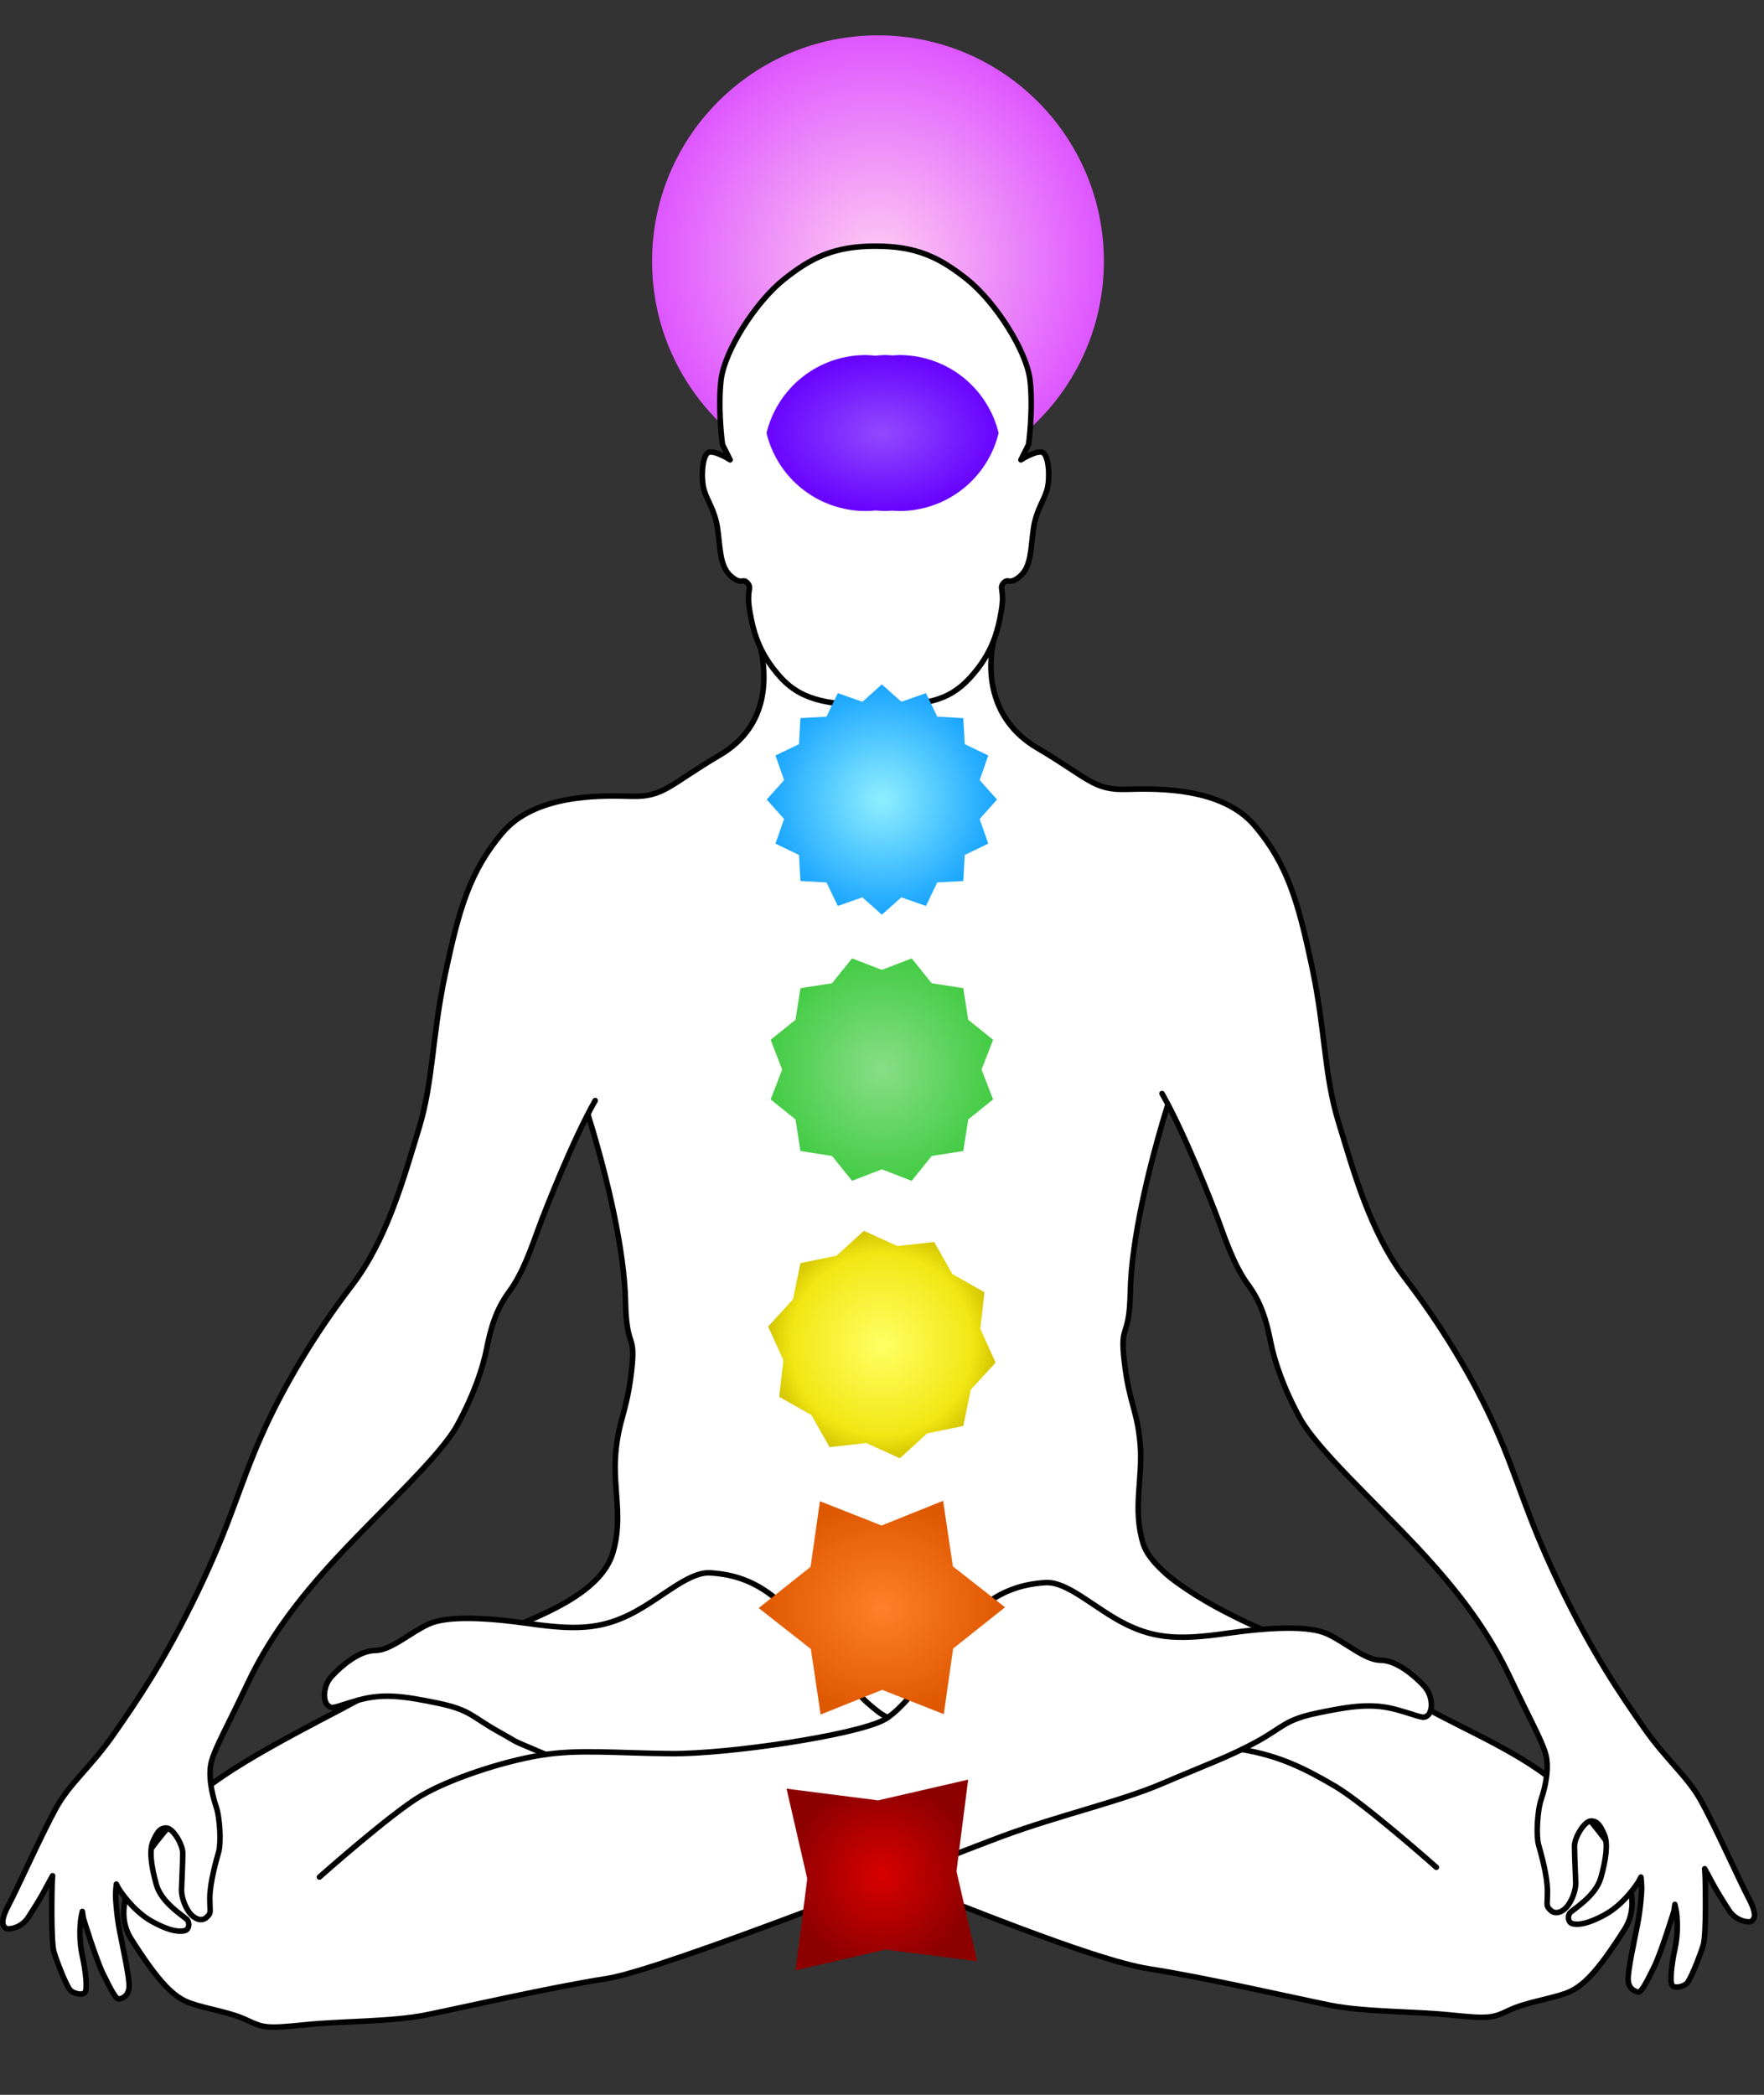
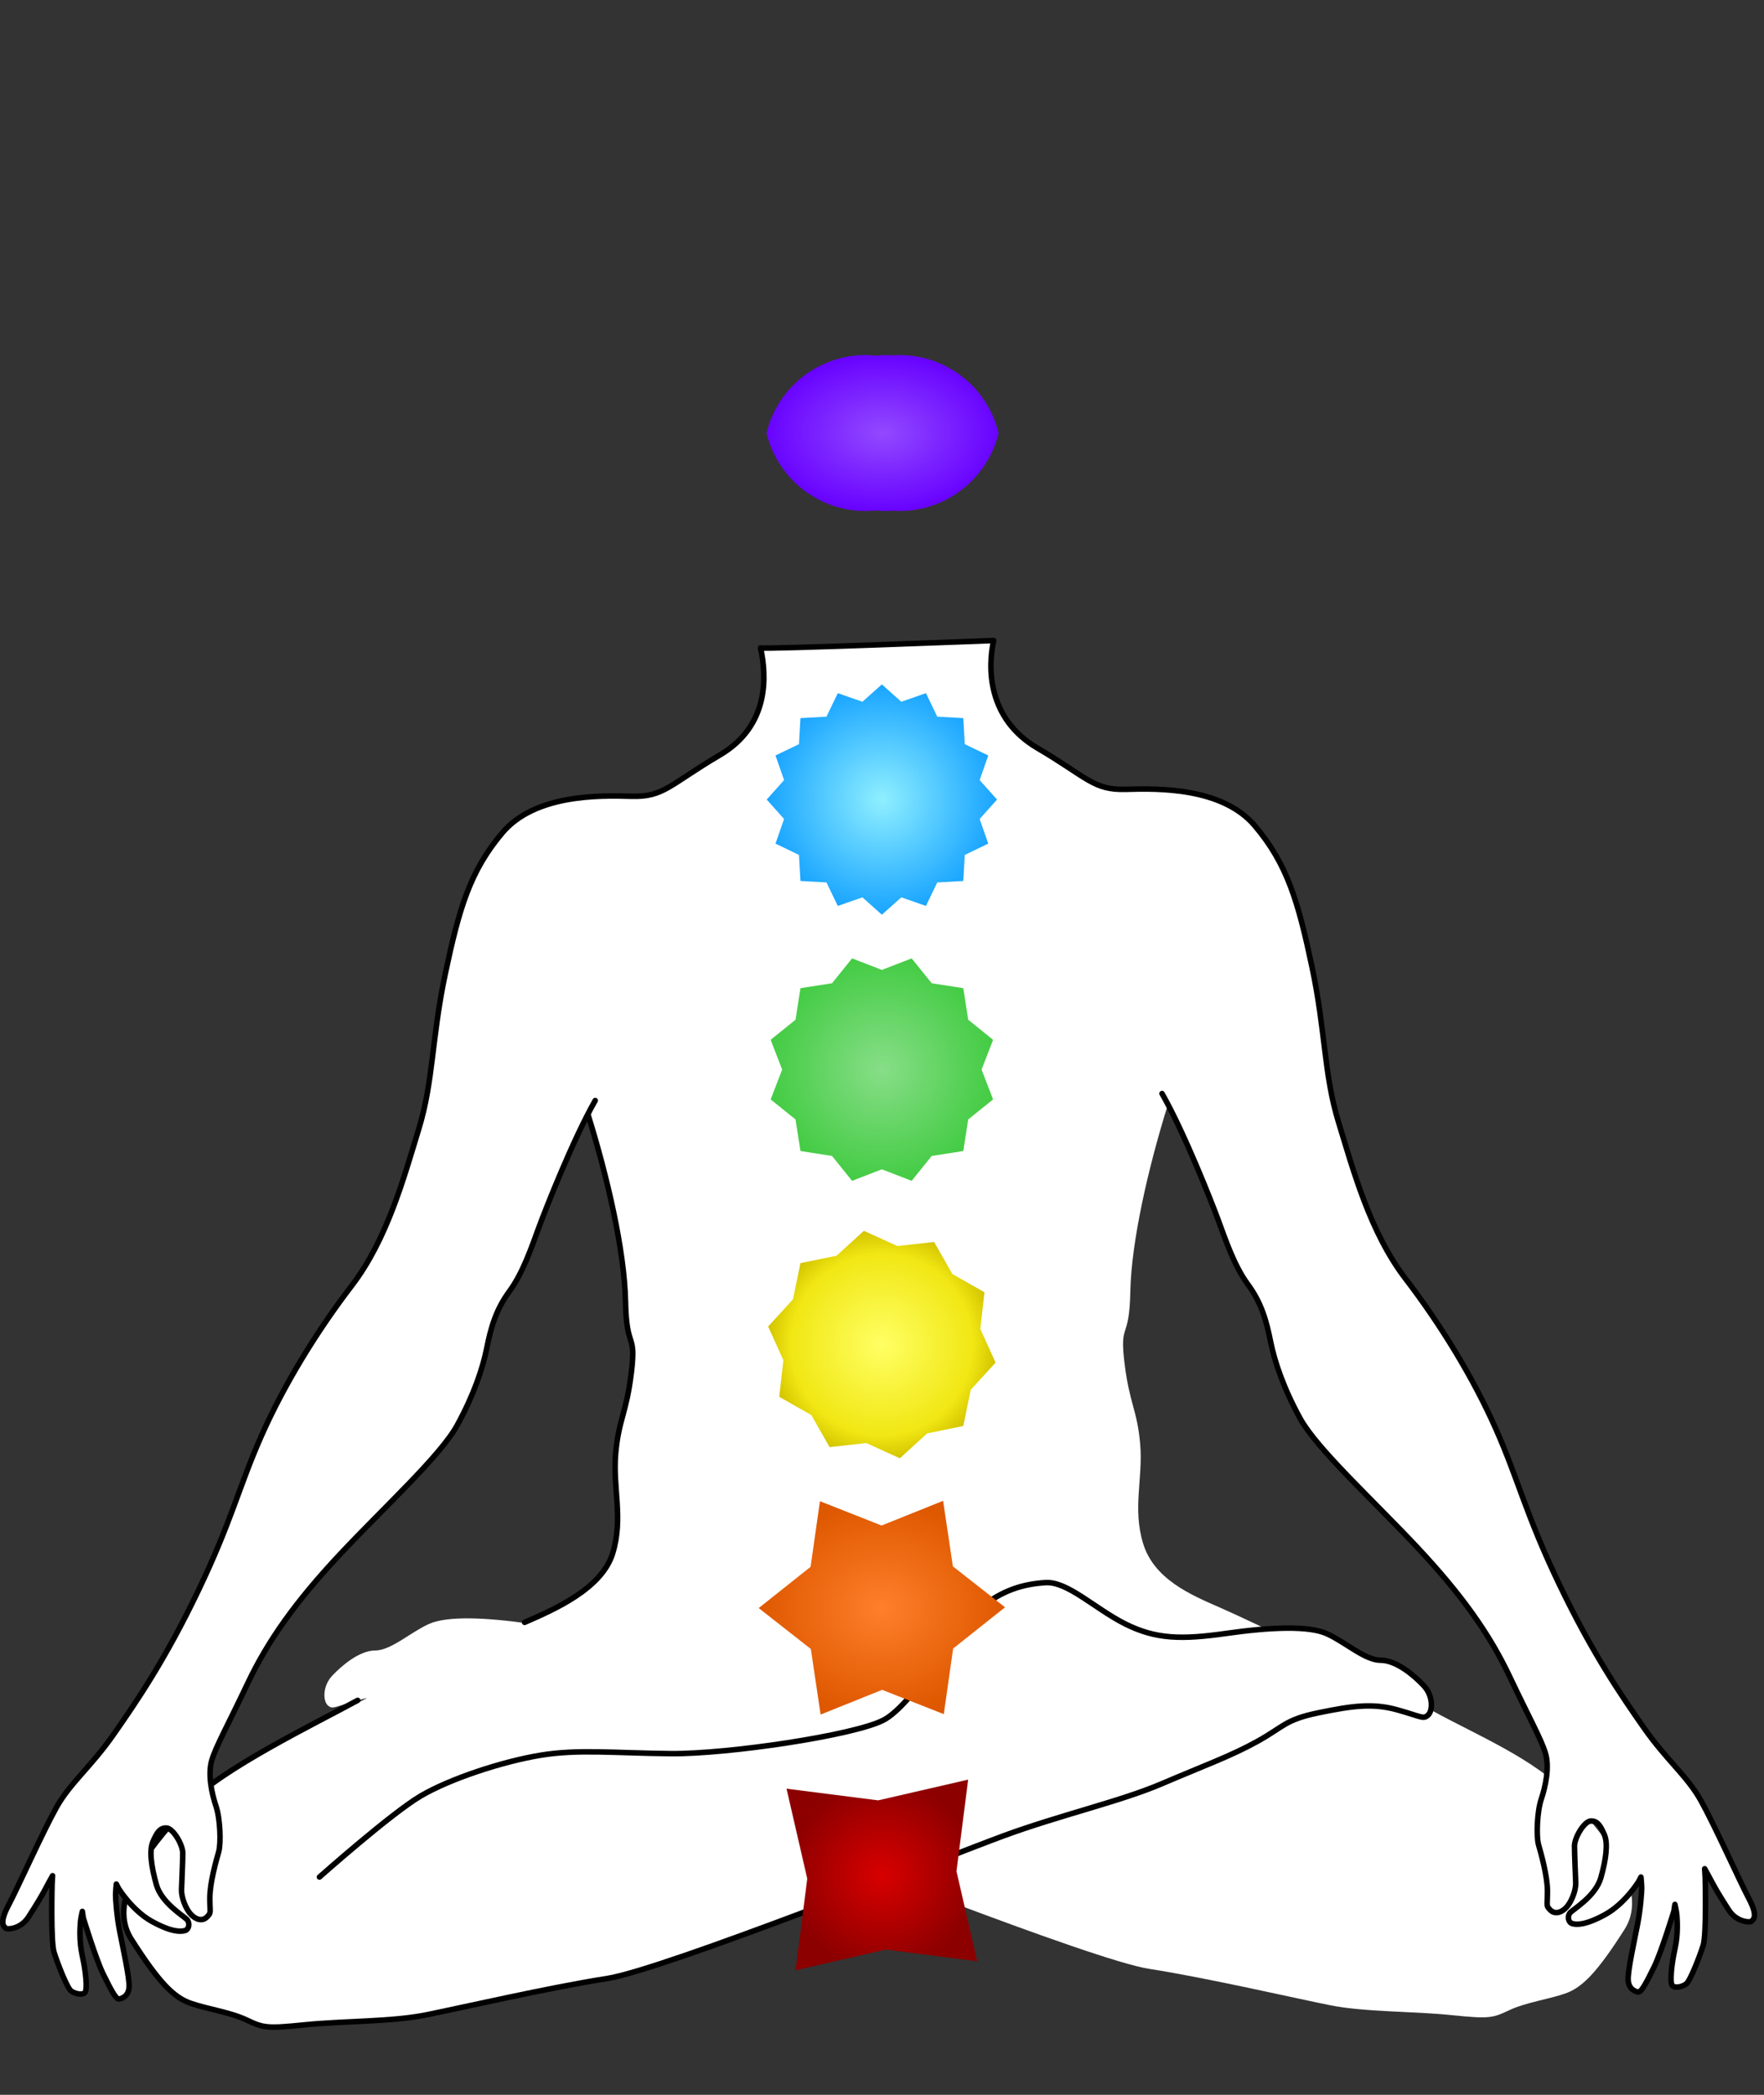
<svg xmlns="http://www.w3.org/2000/svg" xmlns:ns1="http://www.inkscape.org/namespaces/inkscape" xmlns:ns2="http://sodipodi.sourceforge.net/DTD/sodipodi-0.dtd" xmlns:xlink="http://www.w3.org/1999/xlink" width="320" height="380" viewBox="0 0 320 380" id="svg2" version="1.1" ns1:version="0.91 r13725" ns2:docname="chkras-map.svg">
  <rect x="0" y="0" width="320" height="380" fill="#333333" stroke="none" />
  <title id="title5749">Chakras in human body</title>
  <defs id="defs4">
    <linearGradient ns1:collect="always" id="linearGradient5741">
      <stop style="stop-color:#d80000;stop-opacity:1" offset="0" id="stop5743" />
      <stop style="stop-color:#8c0000;stop-opacity:1" offset="1" id="stop5745" />
    </linearGradient>
    <linearGradient ns1:collect="always" id="linearGradient5733">
      <stop style="stop-color:#ff7f2a;stop-opacity:1;" offset="0" id="stop5735" />
      <stop style="stop-color:#de5800;stop-opacity:1" offset="1" id="stop5737" />
    </linearGradient>
    <linearGradient ns1:collect="always" id="linearGradient5723">
      <stop style="stop-color:#ffff64;stop-opacity:1" offset="0" id="stop5725" />
      <stop id="stop5731" offset="0.8" style="stop-color:#f1e714;stop-opacity:1" />
      <stop style="stop-color:#d4c500;stop-opacity:1" offset="1" id="stop5727" />
    </linearGradient>
    <linearGradient ns1:collect="always" id="linearGradient5715">
      <stop style="stop-color:#87de87;stop-opacity:1;" offset="0" id="stop5717" />
      <stop style="stop-color:#45cc45;stop-opacity:1" offset="1" id="stop5719" />
    </linearGradient>
    <linearGradient ns1:collect="always" id="linearGradient5707">
      <stop style="stop-color:#8fefff;stop-opacity:1" offset="0" id="stop5709" />
      <stop style="stop-color:#18a4ff;stop-opacity:1" offset="1" id="stop5711" />
    </linearGradient>
    <linearGradient ns1:collect="always" id="linearGradient5697">
      <stop style="stop-color:#9249ff;stop-opacity:1" offset="0" id="stop5699" />
      <stop style="stop-color:#6803ff;stop-opacity:1" offset="1" id="stop5701" />
    </linearGradient>
    <linearGradient ns1:collect="always" id="linearGradient4247">
      <stop style="stop-color:#ffcbf2;stop-opacity:1" offset="0" id="stop4249" />
      <stop style="stop-color:#dd55ff;stop-opacity:1" offset="1" id="stop4251" />
    </linearGradient>
    <radialGradient ns1:collect="always" xlink:href="#linearGradient4247" id="radialGradient4253" cx="162.054" cy="47.339" fx="162.054" fy="47.339" r="41.482" gradientUnits="userSpaceOnUse" gradientTransform="translate(0,-11.786)" />
    <radialGradient ns1:collect="always" xlink:href="#linearGradient5697" id="radialGradient5703" cx="162.888" cy="78.498" fx="162.888" fy="78.498" r="21.05" gradientTransform="matrix(1,0,0,0.672,0,13.972)" gradientUnits="userSpaceOnUse" />
    <radialGradient ns1:collect="always" xlink:href="#linearGradient5707" id="radialGradient5713" cx="162.761" cy="147.125" fx="162.761" fy="147.125" r="20.887" gradientUnits="userSpaceOnUse" gradientTransform="translate(0,-13.929)" />
    <radialGradient ns1:collect="always" xlink:href="#linearGradient5715" id="radialGradient5721" cx="162.761" cy="193.971" fx="162.761" fy="193.971" r="20.175" gradientUnits="userSpaceOnUse" gradientTransform="translate(0,-11.786)" />
    <radialGradient ns1:collect="always" xlink:href="#linearGradient5723" id="radialGradient5729" cx="162.761" cy="243.847" fx="162.761" fy="243.847" r="20.63" gradientUnits="userSpaceOnUse" gradientTransform="translate(0,-11.786)" />
    <radialGradient ns1:collect="always" xlink:href="#linearGradient5733" id="radialGradient5739" cx="162.761" cy="291.577" fx="162.761" fy="291.577" r="22.344" gradientTransform="matrix(1,0,0,0.868,0,26.814)" gradientUnits="userSpaceOnUse" />
    <radialGradient ns1:collect="always" xlink:href="#linearGradient5741" id="radialGradient5747" cx="162.761" cy="340.064" fx="162.761" fy="340.064" r="17.295" gradientUnits="userSpaceOnUse" gradientTransform="translate(0,-11.786)" />
  </defs>
  <ns2:namedview id="base" pagecolor="#ffffff" bordercolor="#666666" borderopacity="1.0" ns1:pageopacity="0.0" ns1:pageshadow="2" ns1:zoom="0.98994949" ns1:cx="193.83022" ns1:cy="178.60629" ns1:document-units="px" ns1:current-layer="layer2" showgrid="false" ns1:snap-page="false" fit-margin-top="0" fit-margin-left="0" fit-margin-bottom="0" fit-margin-right="0" units="px" ns1:object-paths="true" ns1:snap-smooth-nodes="false" ns1:object-nodes="true" ns1:snap-nodes="true" ns1:snap-global="false" showguides="false" ns1:window-width="1280" ns1:window-height="946" ns1:window-x="0" ns1:window-y="29" ns1:window-maximized="1" />
  <g ns1:groupmode="layer" id="layer2" ns1:label="Chakras" transform="translate(-2.785,11.841)">
-     <circle style="opacity:1;fill:url(#radialGradient4253);fill-opacity:1;fill-rule:nonzero;stroke:none;stroke-width:1;stroke-linecap:round;stroke-linejoin:round;stroke-miterlimit:4;stroke-dasharray:none;stroke-dashoffset:0;stroke-opacity:1" id="path4222" cx="162.054" cy="35.554" r="40.982" />
    <path ns2:nodetypes="cssssssssssssssssssssssssssssssccccssssssssssssssssssssssssssssssc" ns1:connector-curvature="0" id="path4218" d="m 60.735,328.657 c 0,0 13.006,-11.554 18.372,-14.71 5.366,-3.157 14.837,-6.25 21.718,-7.387 6.882,-1.136 13.46,-0.382 23.728,-0.292 10.268,0.089 33.125,-3.304 38.482,-6.071 5.357,-2.768 13.488,-16.87 17.466,-20.216 3.977,-3.346 7.892,-4.483 11.932,-4.735 4.041,-0.253 8.965,4.735 14.521,7.513 5.556,2.778 10.228,2.841 18.246,1.705 8.018,-1.136 14.963,-1.452 18.309,0.063 3.346,1.515 6.882,4.798 9.723,4.798 2.841,0 6.061,2.715 7.829,4.609 1.768,1.894 1.641,4.609 0.758,5.366 -0.884,0.758 -1.105,0.272 -5.569,-0.978 -4.464,-1.25 -8.214,-0.714 -14.286,0.536 -6.071,1.25 -6.25,2.5 -11.071,5.179 -4.821,2.679 -9.821,4.464 -17.321,7.679 -7.5,3.214 -18.571,5.714 -28.75,9.464 -10.179,3.75 -61.607,24.286 -71.964,25.893 C 102.5,348.679 86.25,352.429 80,353.679 c -6.25,1.25 -15,1.071 -21.964,1.786 -6.964,0.714 -7.5,0.536 -10.536,-0.893 -3.036,-1.429 -7.143,-1.964 -10.179,-3.036 -3.036,-1.071 -5.714,-3.75 -10.714,-11.607 -5,-7.857 4.821,-18.214 10.357,-24.464 5.536,-6.25 16.964,-11.071 24.107,-15 7.143,-3.929 33.571,-16.607 38.929,-18.929 5.357,-2.321 11.964,-5.179 13.929,-11.607 1.964,-6.429 0,-11.786 0.536,-18.036 0.536,-6.25 1.964,-7.321 2.857,-14.821 0.893,-7.5 -0.893,-3.75 -1.071,-12.857 -0.179,-9.107 -3.254,-22.516 -6.825,-33.945 l 0,-6.1 105.233,-1.518 0,5.849 c -3.571,11.429 -6.647,24.838 -6.825,33.945 -0.179,9.107 -1.964,5.357 -1.071,12.857 0.893,7.5 2.321,8.571 2.857,14.821 0.536,6.25 -1.429,11.607 0.536,18.036 1.964,6.429 8.571,9.286 13.929,11.607 5.357,2.321 31.786,15 38.929,18.929 7.143,3.929 18.571,8.75 24.107,15 5.536,6.25 15.357,16.607 10.357,24.464 -5,7.857 -7.679,10.536 -10.714,11.607 -3.036,1.071 -7.143,1.607 -10.179,3.036 -3.036,1.429 -3.571,1.607 -10.536,0.893 -6.964,-0.714 -15.714,-0.536 -21.964,-1.786 -6.25,-1.25 -22.5,-5 -32.857,-6.607 -10.357,-1.607 -61.786,-22.143 -71.964,-25.893 -10.179,-3.75 -21.25,-6.25 -28.75,-9.464 -7.5,-3.214 -12.5,-5 -17.321,-7.679 -4.821,-2.679 -5,-3.929 -11.071,-5.179 -6.071,-1.25 -9.821,-1.786 -14.286,-0.536 -4.464,1.25 -4.685,1.736 -5.569,0.978 -0.884,-0.758 -1.01,-3.472 0.758,-5.366 1.768,-1.894 4.988,-4.609 7.829,-4.609 2.841,0 6.377,-3.283 9.723,-4.798 3.346,-1.515 10.291,-1.2 18.309,-0.063 8.018,1.136 12.69,1.073 18.246,-1.705 5.556,-2.778 10.48,-7.766 14.521,-7.513 4.041,0.253 7.955,1.389 11.932,4.735 3.977,3.346 12.109,17.448 17.466,20.216 5.357,2.768 28.214,6.161 38.482,6.071 10.268,-0.089 16.846,-0.844 23.728,0.292 6.882,1.136 16.352,4.23 21.718,7.387 5.366,3.157 18.372,14.71 18.372,14.71" style="opacity:1;fill:#ffffff;fill-opacity:1;fill-rule:nonzero;stroke:none;stroke-width:1;stroke-linecap:round;stroke-linejoin:round;stroke-miterlimit:4;stroke-dasharray:none;stroke-dashoffset:0;stroke-opacity:1" />
-     <path style="opacity:1;fill:none;fill-opacity:1;fill-rule:nonzero;stroke:#000000;stroke-width:1;stroke-linecap:round;stroke-linejoin:round;stroke-miterlimit:4;stroke-dasharray:none;stroke-dashoffset:0;stroke-opacity:1" d="m 214.658,182.652 0,5.849 c -3.571,11.429 -6.647,24.838 -6.825,33.945 -0.179,9.107 -1.964,5.357 -1.071,12.857 0.893,7.5 2.321,8.571 2.857,14.821 0.536,6.25 -1.429,11.607 0.536,18.036 1.964,6.429 16.177,13.237 21.534,15.559 m 30.619,14.739 c 7.143,3.929 19.275,8.988 24.811,15.238 5.536,6.25 15.357,16.607 10.357,24.464 -5,7.857 -7.679,10.536 -10.714,11.607 -3.036,1.071 -7.143,1.607 -10.179,3.036 -3.036,1.429 -3.571,1.607 -10.536,0.893 -6.964,-0.714 -15.714,-0.536 -21.964,-1.786 -6.25,-1.25 -22.5,-5 -32.857,-6.607 -10.357,-1.607 -36.496,-12.587 -46.674,-16.337 m -62.77,-22.553 c -7.5,-3.214 -3.771,-1.468 -8.592,-4.147 -4.821,-2.679 -5,-3.929 -11.071,-5.179 -6.071,-1.25 -9.821,-1.786 -14.286,-0.536 -4.464,1.25 -4.685,1.736 -5.569,0.978 -0.884,-0.758 -1.01,-3.472 0.758,-5.366 1.768,-1.894 4.988,-4.609 7.829,-4.609 2.841,0 6.377,-3.283 9.723,-4.798 3.346,-1.515 10.291,-1.2 18.309,-0.063 8.018,1.136 12.69,1.073 18.246,-1.705 5.556,-2.778 10.48,-7.766 14.521,-7.513 4.041,0.253 7.955,1.389 11.932,4.735 3.977,3.346 12.402,15.355 17.019,19.234 1.116,0.938 1.838,1.592 3.219,2.28 m 64.219,5.79 c 6.882,1.136 11.57,3.506 16.936,6.663 5.366,3.157 18.372,14.71 18.372,14.71" id="path4214" ns1:connector-curvature="0" ns2:nodetypes="ccssssccsssssssccssssssssssssccsc" />
    <path style="opacity:1;fill:none;fill-opacity:1;fill-rule:nonzero;stroke:#000000;stroke-width:1;stroke-linecap:round;stroke-linejoin:round;stroke-miterlimit:4;stroke-dasharray:none;stroke-dashoffset:0;stroke-opacity:1" d="m 60.735,328.657 c 0,0 13.006,-11.554 18.372,-14.71 5.366,-3.157 14.837,-6.25 21.718,-7.387 6.882,-1.136 13.46,-0.382 23.728,-0.292 10.268,0.089 33.125,-3.304 38.482,-6.071 5.357,-2.768 13.488,-16.87 17.466,-20.216 3.977,-3.346 7.892,-4.483 11.932,-4.735 4.041,-0.253 8.965,4.735 14.521,7.513 5.556,2.778 10.228,2.841 18.246,1.705 8.018,-1.136 14.963,-1.452 18.309,0.063 3.346,1.515 6.882,4.798 9.723,4.798 2.841,0 6.061,2.715 7.829,4.609 1.768,1.894 1.641,4.609 0.758,5.366 -0.884,0.758 -1.105,0.272 -5.569,-0.978 -4.464,-1.25 -8.214,-0.714 -14.286,0.536 -6.071,1.25 -6.25,2.5 -11.071,5.179 -4.821,2.679 -9.821,4.464 -17.321,7.679 -7.5,3.214 -18.571,5.714 -28.75,9.464 -10.179,3.75 -61.607,24.286 -71.964,25.893 C 102.5,348.679 86.25,352.429 80,353.679 c -6.25,1.25 -15,1.071 -21.964,1.786 -6.964,0.714 -7.5,0.536 -10.536,-0.893 -3.036,-1.429 -7.143,-1.964 -10.179,-3.036 -3.036,-1.071 -5.714,-3.75 -10.714,-11.607 -5,-7.857 4.821,-18.214 10.357,-24.464 5.536,-6.25 23.564,-14.937 30.707,-18.866 m 30.28,-14.143 c 5.357,-2.321 14.013,-6.098 15.978,-12.527 1.964,-6.429 0,-11.786 0.536,-18.036 0.536,-6.25 1.964,-7.321 2.857,-14.821 0.893,-7.5 -0.893,-3.75 -1.071,-12.857 -0.179,-9.107 -3.254,-22.516 -6.825,-33.945 l 0,-6.1 105.233,-1.518" id="path4204" ns1:connector-curvature="0" ns2:nodetypes="cssssssssssssssssssssssssccssssccc" />
    <path style="opacity:1;fill:#ffffff;fill-opacity:1;fill-rule:nonzero;stroke:#000000;stroke-width:1;stroke-linecap:round;stroke-linejoin:round;stroke-miterlimit:4;stroke-dasharray:none;stroke-dashoffset:0;stroke-opacity:1" d="m 110.761,187.796 c -4.015,7.042 -8.976,19.632 -10.226,23.025 -1.25,3.393 -2.857,8.214 -5.357,11.607 -2.5,3.393 -3.393,6.786 -4.107,10.357 -0.714,3.571 -2.321,8.393 -5.357,13.929 -3.036,5.536 -13.214,14.821 -21.25,23.393 -8.036,8.571 -13.08,15.67 -16.741,23.393 -3.661,7.723 -5.759,11.429 -6.518,13.973 -0.759,2.545 0,6.071 0.759,8.304 0.759,2.232 0.938,6.741 0.491,8.304 -0.446,1.562 -1.607,5.625 -1.607,8.393 0,2.768 0.312,2.589 -0.536,3.438 -0.848,0.848 -2.054,0.446 -2.946,-0.536 -0.893,-0.982 -1.696,-3.036 -1.652,-4.42 0.045,-1.384 0.223,-5.089 0.223,-6.652 0,-1.562 -1.786,-4.554 -2.991,-4.554 -1.205,0 -1.696,0.848 -2.411,2.455 -0.714,1.607 -0.312,4.554 0.625,7.857 0.938,3.304 4.955,5.67 5.536,6.295 0.58,0.625 0.402,1.786 -0.357,2.009 -0.759,0.223 -2.411,0.312 -5.982,-1.652 -3.571,-1.964 -6.027,-5.938 -6.027,-5.938 l -0.446,-0.848 c 0,0 -0.134,1.339 -0.134,2.009 0,0.67 0.179,3.616 0.759,6.607 0.58,2.991 1.786,8.393 1.696,10.045 -0.089,1.652 -1.25,2.098 -1.83,2.188 -0.58,0.089 -1.607,-1.964 -2.902,-4.598 -1.295,-2.634 -3.571,-10.089 -3.571,-10.089 l -0.179,-1.205 c 0,0 -0.313,1.295 -0.357,2.054 -0.045,0.759 -0.268,3.214 0.357,6.027 0.625,2.812 0.938,6.027 0.491,6.607 -0.446,0.58 -1.83,0.268 -2.545,-0.268 -0.714,-0.536 -2.455,-5 -3.08,-7.009 -0.625,-2.009 -0.357,-12.277 -0.357,-12.277 l 0.089,-1.607 c 0,0 -0.848,1.518 -1.384,2.545 -0.536,1.027 -1.518,2.679 -2.991,4.955 -1.473,2.277 -3.973,2.277 -4.152,2.009 C 3.616,337.652 2.5,337.25 4.286,333.857 6.071,330.464 10.536,320.464 13.036,316 c 2.5,-4.464 6.25,-7.321 10.357,-13.214 C 27.5,296.893 32.679,289.393 38.75,276.714 c 6.071,-12.679 7.321,-18.75 11.429,-28.036 4.107,-9.286 10,-18.929 16.429,-27.321 6.429,-8.393 9.464,-19.643 12.143,-28.393 2.679,-8.75 2.321,-16.429 4.821,-28.214 2.5,-11.786 4.464,-18.571 10.357,-25.536 5.893,-6.964 17.5,-6.786 23.393,-6.607 5.893,0.179 6.964,-2.143 16.071,-7.5 9.107,-5.357 8.433,-14.597 7.361,-19.418 0.147,0.304 42.286,-1.338 42.286,-1.338 -1.071,4.821 -1.194,14.136 7.913,19.493 9.107,5.357 10.179,7.679 16.071,7.5 5.893,-0.179 17.5,-0.357 23.393,6.607 5.893,6.964 7.857,13.75 10.357,25.536 2.5,11.786 2.143,19.464 4.821,28.214 2.679,8.75 5.714,20 12.143,28.393 6.429,8.393 12.321,18.036 16.429,27.321 4.107,9.286 5.357,15.357 11.429,28.036 6.071,12.679 11.25,20.179 15.357,26.071 4.107,5.893 7.857,8.75 10.357,13.214 2.5,4.464 6.964,14.464 8.75,17.857 1.786,3.393 0.67,3.795 0.491,4.062 -0.179,0.268 -2.679,0.268 -4.152,-2.009 -1.473,-2.277 -2.455,-3.929 -2.991,-4.955 -0.536,-1.027 -1.384,-2.545 -1.384,-2.545 l 0.089,1.607 c 0,0 0.268,10.268 -0.357,12.277 -0.625,2.009 -2.366,6.473 -3.08,7.009 -0.714,0.536 -2.098,0.848 -2.545,0.268 -0.446,-0.58 -0.134,-3.795 0.491,-6.607 0.625,-2.812 0.402,-5.268 0.357,-6.027 -0.045,-0.759 -0.357,-2.054 -0.357,-2.054 l -0.179,1.205 c 0,0 -2.277,7.455 -3.571,10.089 -1.295,2.634 -2.321,4.688 -2.902,4.598 -0.58,-0.089 -1.741,-0.536 -1.83,-2.188 -0.089,-1.652 1.116,-7.054 1.696,-10.045 0.58,-2.991 0.759,-5.938 0.759,-6.607 0,-0.67 -0.134,-2.009 -0.134,-2.009 l -0.446,0.848 c 0,0 -2.455,3.973 -6.027,5.938 -3.571,1.964 -5.223,1.875 -5.982,1.652 -0.759,-0.223 -0.938,-1.384 -0.357,-2.009 0.58,-0.625 4.598,-2.991 5.536,-6.295 0.938,-3.304 1.339,-6.25 0.625,-7.857 -0.714,-1.607 -1.205,-2.455 -2.411,-2.455 -1.205,0 -2.991,2.991 -2.991,4.554 0,1.562 0.179,5.268 0.223,6.652 0.045,1.384 -0.759,3.438 -1.652,4.42 -0.893,0.982 -2.098,1.384 -2.946,0.536 -0.848,-0.848 -0.536,-0.67 -0.536,-3.438 0,-2.768 -1.161,-6.83 -1.607,-8.393 -0.446,-1.562 -0.268,-6.071 0.491,-8.304 0.759,-2.232 1.518,-5.759 0.759,-8.304 -0.759,-2.545 -2.857,-6.25 -6.518,-13.973 -3.661,-7.723 -8.705,-14.821 -16.741,-23.393 -8.036,-8.571 -18.214,-17.857 -21.25,-23.393 -3.036,-5.536 -4.643,-10.357 -5.357,-13.929 -0.714,-3.571 -1.607,-6.964 -4.107,-10.357 -2.5,-3.393 -4.107,-8.214 -5.357,-11.607 -1.25,-3.393 -6.21,-15.983 -10.226,-23.025" id="path3402" ns1:connector-curvature="0" ns2:nodetypes="cssssssssssscssccsssssccscsssccscssssssssssssssssssccssssssssssscssccsssssccscsssccscssssssssssssssssssc" />
-     <path style="opacity:1;fill:#ffffff;fill-opacity:1;fill-rule:nonzero;stroke:#000000;stroke-width:1;stroke-linecap:round;stroke-linejoin:round;stroke-miterlimit:4;stroke-dasharray:none;stroke-dashoffset:0;stroke-opacity:1" d="m 144.957,38.87 c -5.051,4.041 -10.733,12.879 -11.364,18.183 -0.631,5.303 0.253,11.743 0.253,11.743 l 1.389,2.778 c 0,0 -2.525,-1.641 -3.788,-1.389 -1.263,0.253 -1.515,4.419 -1.01,6.566 0.505,2.147 2.02,3.788 2.525,7.324 0.505,3.536 0.379,6.819 2.399,8.586 2.02,1.768 2.147,0.253 3.03,1.263 0.884,1.01 -0.253,1.136 0.379,4.924 0.631,3.788 1.641,7.829 5.682,12.248 4.041,4.419 9.351,4.968 17.694,4.968 8.343,0 12.582,-0.548 16.622,-4.968 4.041,-4.419 5.051,-8.46 5.682,-12.248 0.631,-3.788 -0.505,-3.914 0.379,-4.924 0.884,-1.01 1.01,0.505 3.03,-1.263 2.02,-1.768 1.894,-5.051 2.399,-8.586 0.505,-3.536 2.02,-5.177 2.525,-7.324 0.505,-2.147 0.253,-6.313 -1.01,-6.566 -1.263,-0.253 -3.788,1.389 -3.788,1.389 l 1.389,-2.778 c 0,0 0.884,-6.44 0.253,-11.743 -0.631,-5.303 -6.313,-14.142 -11.364,-18.183 -5.051,-4.041 -9.242,-6.061 -16.653,-6.061 -7.41,0 -11.602,2.02 -16.653,6.061 z" id="path4206" ns1:connector-curvature="0" ns2:nodetypes="ssccssssssszsssssssccsszs" />
    <path style="opacity:1;fill:url(#radialGradient5703);fill-opacity:1;fill-rule:nonzero;stroke:none;stroke-width:1;stroke-linecap:round;stroke-linejoin:round;stroke-miterlimit:4;stroke-dasharray:none;stroke-dashoffset:0;stroke-opacity:1" d="m 159.793,52.57 a 18.498,18.498 0 0 0 -17.955,14.146 18.498,18.498 0 0 0 17.955,14.139 18.498,18.498 0 0 0 1.869,-0.111 14.142,14.142 0 0 0 1.666,0.111 14.142,14.142 0 0 0 1.268,-0.068 18.498,18.498 0 0 0 1.385,0.068 18.498,18.498 0 0 0 17.957,-14.145 18.498,18.498 0 0 0 -17.957,-14.141 18.498,18.498 0 0 0 -1.23,0.072 14.142,14.142 0 0 0 -1.422,-0.072 14.142,14.142 0 0 0 -1.725,0.123 18.498,18.498 0 0 0 -1.811,-0.123 z" id="path4224" ns1:connector-curvature="0" />
    <path ns2:type="star" style="opacity:1;fill:url(#radialGradient5713);fill-opacity:1;fill-rule:nonzero;stroke:none;stroke-width:1;stroke-linecap:round;stroke-linejoin:round;stroke-miterlimit:4;stroke-dasharray:none;stroke-dashoffset:0;stroke-opacity:1" id="path4237" ns2:sides="16" ns2:cx="162.76083" ns2:cy="133.19636" ns2:r1="20.886751" ns2:r2="18.088457" ns2:arg1="0.78539816" ns2:arg2="0.9817477" ns1:flatsided="false" ns1:rounded="0" ns1:randomized="0" d="m 177.53,147.966 -4.72,0.271 -2.056,4.257 -4.464,-1.556 -3.529,3.146 -3.529,-3.146 -4.464,1.556 -2.056,-4.257 -4.72,-0.271 -0.271,-4.72 -4.257,-2.056 1.556,-4.464 -3.146,-3.529 3.146,-3.529 -1.556,-4.464 4.257,-2.056 0.271,-4.72 4.72,-0.271 2.056,-4.257 4.464,1.556 3.529,-3.146 3.529,3.146 4.464,-1.556 2.056,4.257 4.72,0.271 0.271,4.72 4.257,2.056 -1.556,4.464 3.146,3.529 -3.146,3.529 1.556,4.464 -4.257,2.056 z" />
    <path d="m 177.53,196.954 -5.725,0.896 -3.638,4.51 -5.406,-2.087 -5.406,2.087 -3.638,-4.51 -5.725,-0.896 -0.896,-5.725 -4.51,-3.638 2.087,-5.406 -2.087,-5.406 4.51,-3.638 0.896,-5.725 5.725,-0.896 3.638,-4.51 5.406,2.087 5.406,-2.087 3.638,4.51 5.725,0.896 0.896,5.725 4.51,3.638 -2.087,5.406 2.087,5.406 -4.51,3.638 z" ns1:randomized="0" ns1:rounded="0" ns1:flatsided="false" ns2:arg2="1.0471975" ns2:arg1="0.78539816" ns2:r2="18.088457" ns2:r1="20.886751" ns2:cy="182.18505" ns2:cx="162.76083" ns2:sides="12" id="path4239" style="opacity:1;fill:url(#radialGradient5721);fill-opacity:1;fill-rule:nonzero;stroke:none;stroke-width:1;stroke-linecap:round;stroke-linejoin:round;stroke-miterlimit:4;stroke-dasharray:none;stroke-dashoffset:0;stroke-opacity:1" ns2:type="star" />
    <path ns2:type="star" style="opacity:1;fill:url(#radialGradient5729);fill-opacity:1;fill-rule:nonzero;stroke:none;stroke-width:1;stroke-linecap:round;stroke-linejoin:round;stroke-miterlimit:4;stroke-dasharray:none;stroke-dashoffset:0;stroke-opacity:1" id="path4241" ns2:sides="10" ns2:cx="162.76083" ns2:cy="232.06133" ns2:r1="20.886751" ns2:r2="18.088457" ns2:arg1="0.78539816" ns2:arg2="1.0995574" ns1:flatsided="false" ns1:rounded="0" ns1:randomized="0" d="m 177.53,246.83 -6.557,1.348 -4.945,4.513 -6.097,-2.764 -6.653,0.744 -3.308,-5.82 -5.82,-3.308 0.744,-6.653 -2.764,-6.097 4.513,-4.945 1.348,-6.557 6.557,-1.348 4.945,-4.513 6.097,2.764 6.653,-0.744 3.308,5.82 5.82,3.308 -0.744,6.653 2.764,6.097 -4.513,4.945 z" />
    <path d="m 173.994,299.106 -11.186,-4.412 -11.158,4.484 -1.772,-11.894 -9.462,-7.421 9.414,-7.481 1.696,-11.905 11.186,4.412 11.158,-4.484 1.772,11.894 9.462,7.421 -9.414,7.481 z" ns1:randomized="0" ns1:rounded="0" ns1:flatsided="false" ns2:arg2="1.5676105" ns2:arg1="1.0440118" ns2:r2="14.902425" ns2:r1="22.344078" ns2:cy="279.79104" ns2:cx="162.76083" ns2:sides="6" id="path4243" style="opacity:1;fill:url(#radialGradient5739);fill-opacity:1;fill-rule:nonzero;stroke:none;stroke-width:1;stroke-linecap:round;stroke-linejoin:round;stroke-miterlimit:4;stroke-dasharray:none;stroke-dashoffset:0;stroke-opacity:1" ns2:type="star" />
    <path ns2:type="star" style="opacity:1;fill:url(#radialGradient5747);fill-opacity:1;fill-rule:nonzero;stroke:none;stroke-width:1;stroke-linecap:round;stroke-linejoin:round;stroke-miterlimit:4;stroke-dasharray:none;stroke-dashoffset:0;stroke-opacity:1" id="path4245" ns2:sides="4" ns2:cx="162.76083" ns2:cy="328.27834" ns2:r1="23.326361" ns2:r2="13.551372" ns2:arg1="0.73561787" ns2:arg2="1.5210161" ns1:flatsided="false" ns1:rounded="0" ns1:randomized="0" d="m 180.055,343.931 -16.62,-2.118 -16.327,3.76 2.118,-16.62 -3.76,-16.327 16.62,2.118 16.327,-3.76 -2.118,16.62 z" />
  </g>
</svg>